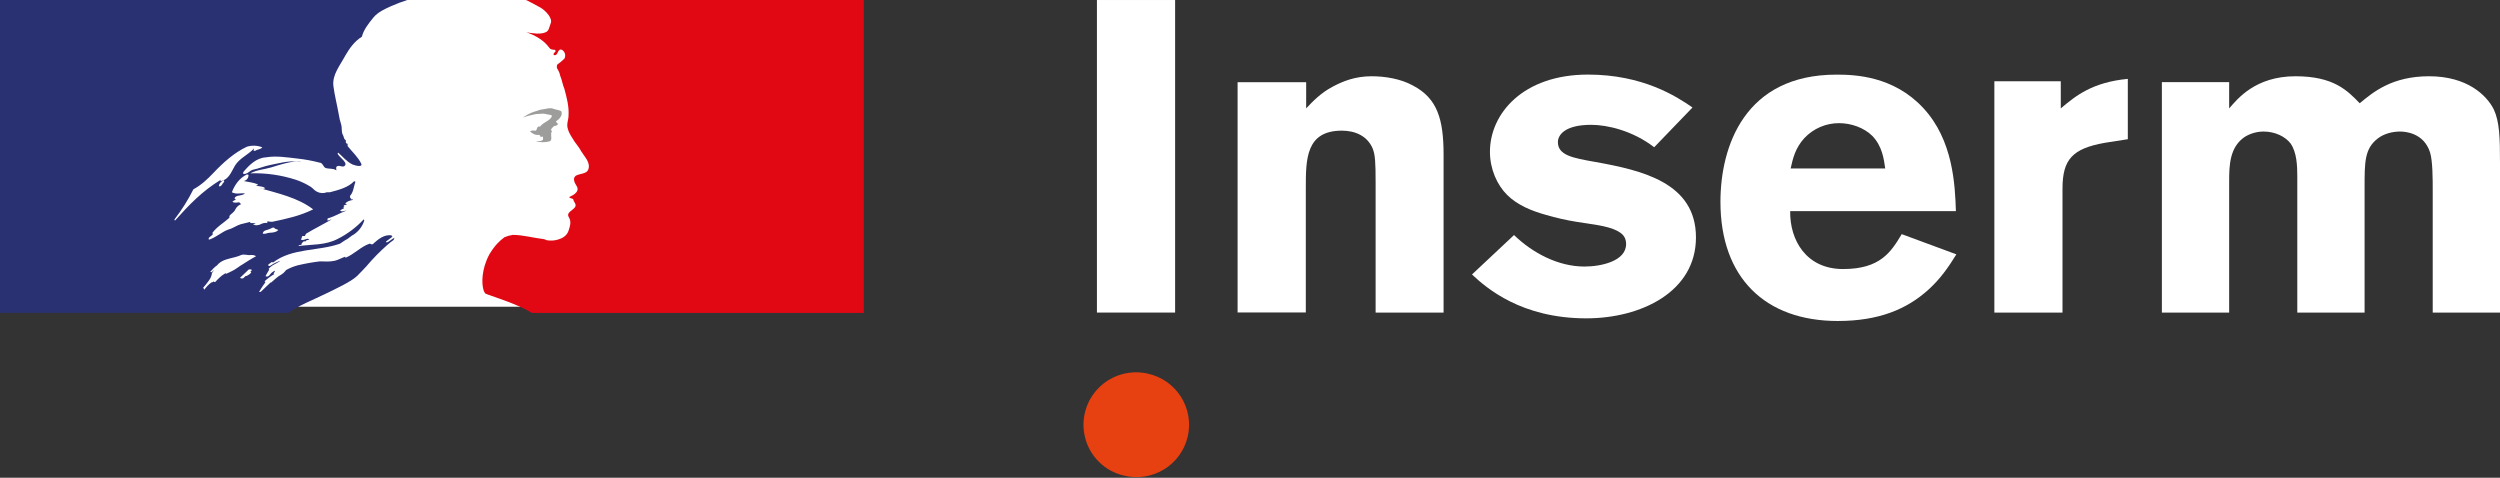
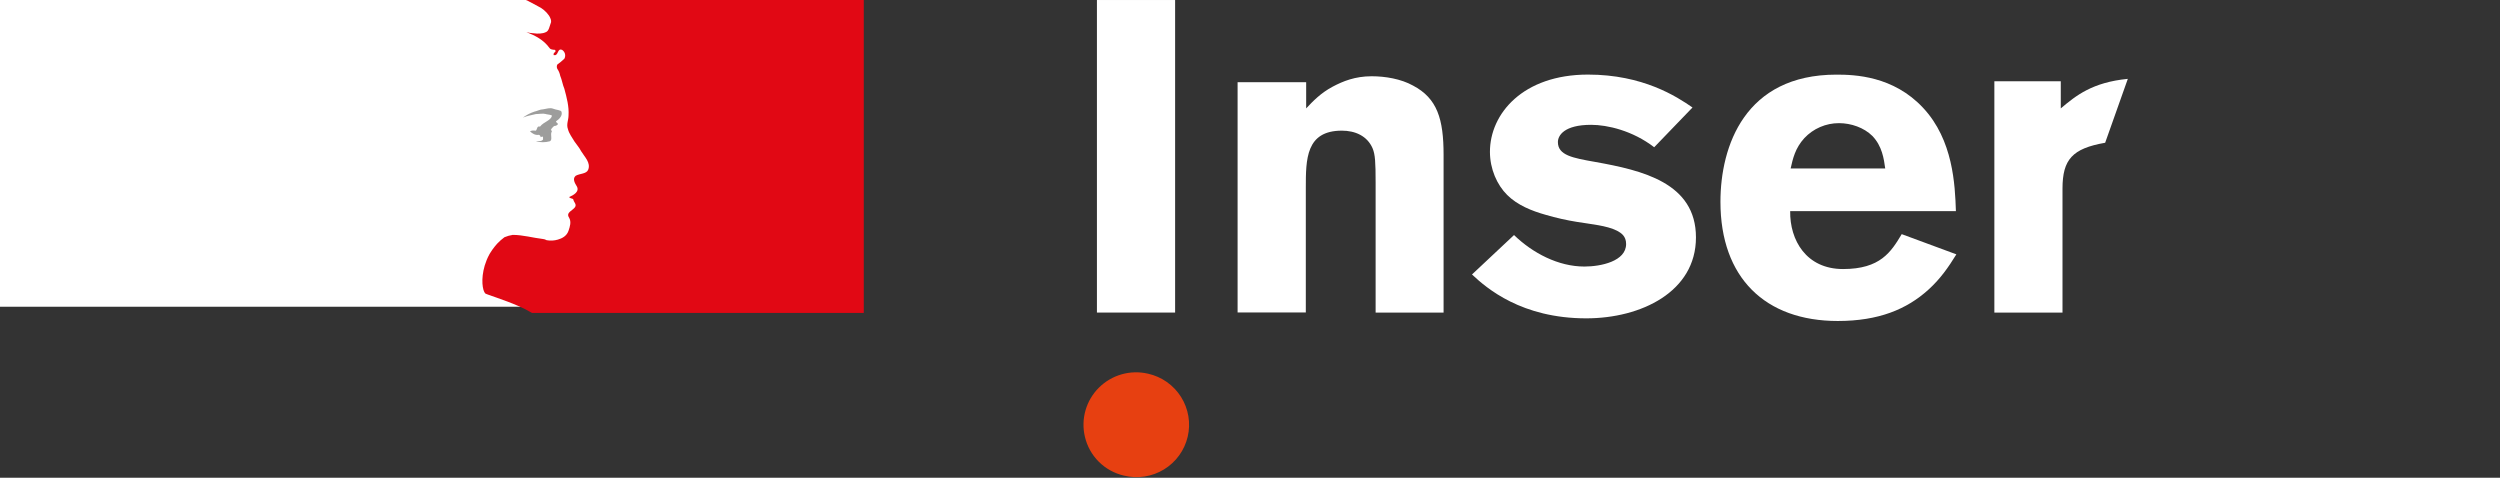
<svg xmlns="http://www.w3.org/2000/svg" width="157" height="30" viewBox="0 0 157 30" fill="none">
  <rect x="0" y="0" width="157" height="30" fill="#333333" stroke="none" />
  <rect width="46.016" height="19.263" fill="white" />
-   <path d="M22.426 17.332C22.637 17.121 22.852 16.895 23.064 16.665H23.059C23.444 16.215 23.859 15.792 24.303 15.401C24.431 15.284 24.567 15.176 24.709 15.078C24.746 15.04 24.746 14.966 24.783 14.929C24.597 15.003 24.485 15.152 24.298 15.226C24.261 15.226 24.224 15.189 24.261 15.152L24.66 14.854H24.634C24.597 14.854 24.597 14.817 24.597 14.78C24.113 14.706 23.736 15.039 23.404 15.337C23.329 15.374 23.255 15.3 23.218 15.3C22.658 15.486 22.249 15.967 21.687 16.191V16.116C21.464 16.191 21.247 16.325 21.017 16.377C20.681 16.451 20.384 16.414 20.085 16.414C19.63 16.469 19.177 16.549 18.731 16.654L18.691 16.664C18.45 16.729 18.216 16.822 17.997 16.942L17.971 16.957C17.953 16.98 17.934 17.003 17.917 17.021C17.847 17.112 17.76 17.189 17.661 17.247C17.431 17.363 17.245 17.565 17.043 17.73C17.025 17.742 17.004 17.748 16.983 17.748C16.782 17.939 16.585 18.13 16.383 18.32C16.347 18.337 16.307 18.341 16.269 18.334V18.334L16.291 18.298C16.322 18.246 16.354 18.193 16.386 18.141C16.419 18.088 16.459 18.026 16.496 17.968C16.547 17.892 16.6 17.816 16.655 17.742C16.662 17.736 16.665 17.727 16.665 17.718C16.665 17.709 16.662 17.701 16.655 17.694C16.648 17.687 16.64 17.682 16.631 17.679C16.622 17.676 16.613 17.674 16.604 17.675C16.794 17.497 17.004 17.341 17.229 17.21C17.229 17.21 17.229 17.205 17.229 17.203C17.205 17.212 17.169 17.192 17.187 17.166C17.205 17.14 17.229 17.098 17.252 17.065L17.264 17.032L17.236 17.002C17.174 17.038 17.116 17.079 17.06 17.124C16.971 17.204 16.901 17.368 16.766 17.366C16.747 17.366 16.728 17.363 16.71 17.358C16.696 17.357 16.683 17.352 16.671 17.345L16.675 17.337L16.681 17.326L16.687 17.317L16.704 17.285C16.709 17.274 16.716 17.263 16.722 17.253L16.736 17.227C16.745 17.212 16.754 17.195 16.762 17.18L16.782 17.146L16.83 17.064L16.853 17.025C16.867 17.003 16.879 16.98 16.893 16.957C16.896 16.951 16.899 16.945 16.899 16.938C16.9 16.93 16.899 16.923 16.896 16.917C16.894 16.91 16.889 16.905 16.884 16.9C16.878 16.896 16.872 16.893 16.865 16.891C16.934 16.801 17.021 16.726 17.12 16.669H17.109C17.251 16.598 17.396 16.511 17.537 16.431L17.599 16.378C17.389 16.449 17.19 16.547 17.006 16.669C16.983 16.678 16.962 16.69 16.942 16.704C16.925 16.707 16.906 16.706 16.89 16.7C16.873 16.694 16.858 16.683 16.847 16.669C16.841 16.661 16.838 16.652 16.838 16.642C16.875 16.568 16.987 16.531 17.062 16.457C17.099 16.457 17.137 16.457 17.137 16.494C18.329 15.566 19.969 15.788 21.346 15.305L21.681 15.082C21.868 15.008 22.017 14.823 22.241 14.712C22.543 14.504 22.765 14.202 22.875 13.854C22.871 13.826 22.858 13.799 22.837 13.779C22.37 14.283 21.816 14.698 21.201 15.006C20.418 15.415 19.561 15.341 18.741 15.452C18.778 15.378 18.853 15.378 18.927 15.378C18.927 15.266 19.001 15.229 19.076 15.155H19.192C19.229 15.155 19.229 15.08 19.266 15.08C19.341 15.08 19.453 15.043 19.416 15.043C19.304 14.895 19.08 15.155 18.894 15.043C18.968 14.969 18.931 14.858 19.005 14.821H19.154C19.162 14.765 19.189 14.713 19.229 14.672C19.789 14.338 20.31 14.078 20.832 13.781C20.72 13.781 20.646 13.893 20.534 13.819C20.609 13.819 20.534 13.707 20.609 13.707C21.018 13.595 21.354 13.372 21.764 13.224C21.615 13.224 21.503 13.335 21.354 13.224C21.429 13.187 21.466 13.113 21.578 13.113V13.002C21.578 12.964 21.615 12.964 21.652 12.964C21.624 12.96 21.598 12.947 21.578 12.927C21.615 12.853 21.726 12.89 21.801 12.816C21.764 12.816 21.689 12.816 21.689 12.779C21.801 12.63 21.988 12.588 22.174 12.556C22.137 12.481 22.025 12.556 22.025 12.481C22.025 12.444 22.062 12.444 22.099 12.444H22.025C21.95 12.407 21.988 12.333 21.988 12.296C22.212 12.036 22.212 11.702 22.323 11.405C22.286 11.405 22.249 11.405 22.249 11.368C21.876 11.776 21.279 11.925 20.718 12.073H20.531C20.429 12.113 20.32 12.131 20.21 12.124C20.101 12.118 19.994 12.088 19.897 12.036C19.749 11.962 19.674 11.845 19.525 11.739C19.233 11.554 18.92 11.404 18.593 11.294C17.667 10.992 16.696 10.854 15.722 10.885C16.133 10.662 16.584 10.644 17.027 10.514C17.661 10.323 18.257 10.105 18.928 10.142C18.817 10.105 18.667 10.142 18.555 10.142C18.034 10.105 17.512 10.254 16.953 10.365C16.58 10.44 16.245 10.587 15.872 10.662C15.648 10.736 15.536 10.959 15.275 10.922V10.81C15.648 10.365 16.096 9.919 16.692 9.882C17.361 9.771 17.997 9.882 18.667 9.956C19.145 10.007 19.619 10.094 20.084 10.217C20.27 10.217 20.307 10.514 20.457 10.551C20.68 10.624 20.904 10.551 21.127 10.699C21.127 10.624 21.089 10.551 21.127 10.477C21.276 10.328 21.462 10.514 21.612 10.44C21.909 10.249 21.35 9.919 21.201 9.66C21.205 9.632 21.218 9.606 21.238 9.586C21.537 9.845 21.76 10.142 22.133 10.328C22.32 10.402 22.766 10.519 22.692 10.291C22.5 9.882 22.133 9.548 21.831 9.177V9.028C21.756 9.028 21.756 8.991 21.719 8.954V8.806C21.57 8.732 21.608 8.583 21.533 8.471C21.421 8.281 21.496 8.025 21.421 7.804C21.354 7.598 21.304 7.387 21.272 7.172C21.16 6.541 21.011 5.985 20.936 5.39C20.861 4.685 21.346 4.128 21.681 3.497C21.943 3.051 22.241 2.606 22.725 2.308C22.837 1.863 23.136 1.492 23.433 1.12C23.731 0.748 24.226 0.538 24.581 0.377C24.908 0.234 25.241 0.108 25.581 0H0V19.65H18.116C18.826 19.141 19.535 18.899 20.526 18.411C20.992 18.181 22.063 17.691 22.426 17.33V17.332ZM16.694 14.673C16.619 14.673 16.47 14.711 16.507 14.636C16.544 14.45 16.805 14.45 16.955 14.376C17.029 14.339 17.141 14.265 17.216 14.302C17.29 14.413 17.402 14.376 17.476 14.45C17.253 14.673 16.955 14.562 16.694 14.673V14.673ZM10.991 13.857C10.971 13.837 10.957 13.81 10.954 13.782C11.412 13.191 11.811 12.557 12.146 11.888C12.631 11.628 13.033 11.25 13.414 10.848C14.047 10.181 14.718 9.587 15.501 9.215C15.819 9.116 16.161 9.129 16.47 9.252C16.358 9.401 16.172 9.364 16.023 9.475C16.003 9.478 15.982 9.476 15.963 9.469C15.943 9.463 15.926 9.452 15.911 9.438C15.925 9.423 15.936 9.406 15.942 9.386C15.949 9.367 15.951 9.347 15.948 9.326C15.575 9.734 15.054 9.92 14.755 10.403C14.532 10.774 14.383 11.261 13.894 11.369C13.746 11.406 13.931 11.257 13.857 11.295C12.702 12 11.882 12.854 10.986 13.857H10.991ZM14.079 11.406C14.042 11.479 14.001 11.488 13.968 11.554C13.939 11.62 13.885 11.674 13.818 11.703C13.782 11.703 13.745 11.703 13.745 11.665C13.761 11.589 13.797 11.518 13.849 11.459C13.901 11.401 13.968 11.357 14.042 11.332C14.079 11.332 14.079 11.369 14.079 11.406ZM15.81 16.969C15.787 17.012 15.755 17.049 15.715 17.077C15.762 17.087 15.794 17.107 15.764 17.134C15.684 17.22 15.586 17.287 15.477 17.331C15.459 17.335 15.439 17.338 15.42 17.338C15.374 17.383 15.324 17.427 15.28 17.469C15.236 17.511 15.031 17.48 15.094 17.424C15.189 17.34 15.277 17.25 15.369 17.165C15.424 17.119 15.476 17.069 15.524 17.017C15.548 16.987 15.575 16.959 15.605 16.935C15.635 16.913 15.832 16.896 15.802 16.969H15.81ZM15.132 16.662L15.123 16.668C14.984 16.764 14.844 16.867 14.698 16.954C14.551 17.042 14.371 17.116 14.206 17.195C14.205 17.191 14.203 17.189 14.201 17.186C14.194 17.176 14.184 17.169 14.172 17.166C14.161 17.163 14.149 17.165 14.138 17.171C14.001 17.249 13.874 17.345 13.763 17.457L13.711 17.506L13.658 17.559L13.652 17.565C13.626 17.592 13.6 17.619 13.57 17.652C13.557 17.672 13.54 17.69 13.521 17.704C13.498 17.72 13.434 17.72 13.44 17.677V17.669L13.374 17.703C13.353 17.713 13.335 17.724 13.316 17.735C13.307 17.733 13.299 17.733 13.29 17.735C13.28 17.735 13.271 17.738 13.263 17.744C13.217 17.78 13.168 17.817 13.128 17.857C13.05 17.927 12.978 18.004 12.912 18.086V18.086C12.909 18.089 12.907 18.093 12.905 18.096L12.893 18.11L12.882 18.126V18.13C12.873 18.142 12.865 18.155 12.857 18.167C12.848 18.175 12.838 18.18 12.826 18.181L12.812 18.159L12.801 18.141C12.79 18.122 12.779 18.102 12.77 18.082C12.766 18.076 12.763 18.07 12.76 18.064C12.801 18.021 12.839 17.976 12.878 17.93L12.884 17.921C12.898 17.905 12.91 17.889 12.924 17.873C12.937 17.857 12.966 17.821 12.986 17.794L13.009 17.764C13.05 17.711 13.089 17.66 13.126 17.607L13.141 17.584C13.159 17.558 13.176 17.531 13.193 17.504C13.207 17.48 13.22 17.456 13.234 17.43C13.233 17.427 13.233 17.424 13.234 17.421L13.239 17.408C13.253 17.38 13.265 17.351 13.275 17.321V17.312L13.283 17.288C13.288 17.274 13.292 17.261 13.295 17.247V17.238C13.295 17.22 13.305 17.203 13.307 17.184C13.31 17.176 13.31 17.167 13.307 17.159C13.349 17.087 13.398 17.02 13.455 16.958L13.438 16.968C13.384 17.002 13.348 17.051 13.299 17.087C13.249 17.123 13.184 17.068 13.232 17.032C13.264 17.007 13.289 16.98 13.317 16.955C13.317 16.953 13.317 16.951 13.317 16.949C13.376 16.881 13.44 16.817 13.508 16.758C13.551 16.727 13.589 16.701 13.623 16.67L13.64 16.656C13.665 16.622 13.693 16.59 13.724 16.561V16.561C14.081 16.218 14.68 16.233 15.151 16.014C15.342 15.939 15.561 16.051 15.747 16.014C15.864 16.002 15.982 16.028 16.083 16.088C15.748 16.27 15.438 16.475 15.133 16.666L15.132 16.662ZM15.898 14.082C15.861 14.045 16.01 14.082 16.048 14.009H15.749C15.712 14.009 15.712 13.972 15.712 13.935C15.525 13.972 15.302 14.045 15.116 14.082C14.854 14.157 14.631 14.343 14.333 14.417C13.923 14.566 13.588 14.899 13.14 15.048C13.103 15.048 13.103 15.011 13.103 14.974C13.14 14.863 13.289 14.826 13.364 14.714C13.364 14.677 13.364 14.64 13.326 14.64C13.625 14.231 14.034 14.009 14.408 13.675V13.558C14.52 13.41 14.705 13.335 14.78 13.149C14.856 12.994 14.99 12.875 15.153 12.816C15.116 12.779 15.041 12.779 15.041 12.704C14.892 12.704 14.743 12.779 14.593 12.667C14.659 12.604 14.739 12.558 14.828 12.536C14.793 12.529 14.763 12.509 14.743 12.481C14.705 12.407 14.815 12.324 14.934 12.296C15.083 12.259 15.27 12.259 15.382 12.148C15.12 12.111 14.822 12.222 14.561 12.073C14.747 11.59 15.046 11.182 15.494 10.959C15.53 10.959 15.605 10.959 15.605 10.996C15.609 11.084 15.581 11.169 15.526 11.238C15.471 11.306 15.393 11.352 15.307 11.368C15.605 11.442 15.903 11.442 16.202 11.59C16.164 11.664 16.09 11.627 16.052 11.627C16.239 11.739 16.462 11.664 16.649 11.813C16.537 11.925 16.425 11.813 16.313 11.813C17.469 12.148 18.699 12.407 19.668 13.148C18.848 13.556 17.991 13.742 17.096 13.928C16.995 13.934 16.894 13.921 16.798 13.891C16.798 13.928 16.798 14.002 16.761 14.002C16.631 13.987 16.501 14.013 16.387 14.076C16.239 14.15 16.015 14.187 15.903 14.076" fill="#293173" />
  <path d="M54.245 0H33.026C33.097 0.024 33.164 0.056 33.227 0.095C33.4 0.191 33.623 0.307 33.763 0.381C34.049 0.513 34.295 0.718 34.474 0.976C34.549 1.087 34.66 1.31 34.585 1.458C34.511 1.644 34.474 1.941 34.288 2.015C34.064 2.126 33.765 2.126 33.505 2.089C33.353 2.083 33.203 2.058 33.057 2.015C33.617 2.238 34.138 2.498 34.511 3.018C34.549 3.092 34.697 3.129 34.846 3.129C34.884 3.129 34.884 3.203 34.884 3.241C34.809 3.315 34.734 3.352 34.772 3.464H34.884C35.07 3.389 35.033 3.018 35.294 3.129C35.386 3.186 35.452 3.275 35.48 3.378C35.507 3.481 35.494 3.591 35.443 3.686C35.303 3.82 35.154 3.945 34.996 4.057C34.977 4.098 34.968 4.143 34.968 4.188C34.968 4.232 34.977 4.277 34.996 4.318C35.089 4.451 35.152 4.602 35.182 4.761C35.294 5.021 35.331 5.318 35.443 5.578C35.592 6.135 35.741 6.692 35.704 7.249C35.704 7.546 35.554 7.806 35.666 8.106C35.741 8.404 35.928 8.627 36.077 8.886C36.226 9.109 36.374 9.258 36.486 9.481C36.71 9.852 37.121 10.223 36.934 10.668C36.822 10.929 36.412 10.891 36.151 11.04C35.928 11.231 36.114 11.522 36.226 11.707C36.412 12.042 36.002 12.265 35.741 12.374C35.816 12.486 35.965 12.449 36.002 12.523C36.039 12.714 36.226 12.821 36.114 13.006C35.965 13.229 35.517 13.34 35.741 13.674C35.89 13.934 35.794 14.222 35.704 14.49C35.592 14.825 35.294 14.973 35.034 15.047C34.804 15.115 34.562 15.128 34.326 15.084C34.258 15.043 34.181 15.018 34.102 15.01C33.468 14.936 32.834 14.751 32.201 14.751C32.021 14.778 31.846 14.828 31.679 14.898C31.517 15.017 31.366 15.151 31.228 15.297C31.199 15.327 31.172 15.357 31.146 15.392L31.098 15.449L31.066 15.487C30.957 15.622 30.858 15.764 30.769 15.912L30.752 15.941L30.723 15.993C30.606 16.21 30.512 16.438 30.441 16.674C30.189 17.524 30.299 18.253 30.477 18.431C30.526 18.48 31.707 18.843 32.53 19.207C32.833 19.335 33.127 19.483 33.409 19.652H54.245V0Z" fill="#E10814" />
  <path d="M34.289 7.168C34.438 7.206 34.661 7.206 34.661 7.28C34.587 7.576 34.14 7.651 33.916 7.947H33.804C33.692 8.021 33.729 8.207 33.617 8.207C33.505 8.183 33.387 8.196 33.282 8.244C33.432 8.392 33.617 8.504 33.841 8.467C33.873 8.477 33.9 8.497 33.92 8.524C33.94 8.55 33.951 8.582 33.953 8.615C33.982 8.613 34.008 8.599 34.028 8.578C34.065 8.578 34.102 8.578 34.102 8.615V8.764C33.99 8.913 33.804 8.838 33.654 8.875C33.937 8.951 34.234 8.951 34.516 8.875C34.74 8.801 34.516 8.429 34.665 8.244C34.59 8.244 34.665 8.133 34.59 8.133C34.665 8.059 34.74 7.942 34.814 7.91C34.858 7.911 34.901 7.901 34.94 7.882C34.979 7.863 35.013 7.834 35.038 7.798C35.038 7.724 34.889 7.687 34.926 7.613C35.15 7.465 35.336 7.242 35.262 7.019C35.225 6.907 34.926 6.907 34.74 6.828C34.553 6.749 34.33 6.828 34.106 6.865C33.92 6.865 33.733 6.977 33.547 7.014C33.293 7.1 33.054 7.226 32.838 7.386C33.1 7.274 33.361 7.237 33.658 7.163C33.882 7.163 34.073 7.107 34.293 7.163" fill="#9D9D9C" />
  <path d="M72.095 23.467C71.548 23.34 70.978 23.354 70.438 23.508C69.898 23.662 69.407 23.95 69.01 24.346C68.613 24.741 68.324 25.231 68.17 25.769C68.016 26.307 68.002 26.875 68.13 27.42C68.267 28.017 68.57 28.563 69.004 28.997C69.439 29.43 69.987 29.732 70.586 29.869C71.01 29.973 71.45 29.992 71.881 29.925C72.312 29.858 72.726 29.707 73.098 29.48C73.47 29.253 73.793 28.954 74.049 28.602C74.304 28.25 74.487 27.851 74.587 27.427C74.687 27.004 74.701 26.566 74.63 26.137C74.558 25.708 74.402 25.298 74.17 24.929C73.939 24.561 73.636 24.242 73.28 23.991C72.923 23.74 72.521 23.562 72.095 23.467" fill="#E74011" />
  <path d="M73.797 0.001H68.887V19.629H73.797V0.001Z" fill="white" />
  <path d="M82.027 6.807C82.447 6.361 82.941 5.84 83.7 5.438C84.341 5.099 85.102 4.789 86.137 4.789C86.999 4.789 87.98 4.955 88.734 5.372C90.265 6.176 90.657 7.48 90.657 9.73V19.63H86.389V11.476C86.389 10.174 86.36 9.701 86.198 9.313C85.863 8.537 85.107 8.205 84.269 8.205C82.005 8.205 82.005 10.006 82.005 11.808V19.624H77.721V5.161H82.027V6.807Z" fill="white" />
  <path d="M95.081 14.761C96.255 15.897 97.865 16.739 99.5 16.739C100.541 16.739 102.12 16.406 102.12 15.324C102.12 14.825 101.81 14.632 101.556 14.493C100.909 14.162 99.894 14.078 99.049 13.938C98.385 13.832 97.729 13.684 97.083 13.495C96.191 13.246 95.299 12.885 94.655 12.248C94.011 11.61 93.568 10.613 93.568 9.532C93.568 7.149 95.632 4.684 99.725 4.684C103.175 4.684 105.289 6.057 106.289 6.75L103.883 9.247C102.523 8.199 100.936 7.839 99.923 7.839C98.233 7.839 97.836 8.507 97.836 8.922C97.836 9.753 98.768 9.92 100.176 10.169C103.119 10.695 106.506 11.472 106.506 14.91C106.506 18.324 103.062 19.992 99.617 19.992C95.553 19.992 93.359 18.1 92.441 17.237L95.081 14.761Z" fill="white" />
  <path d="M112.452 10.581C112.589 9.974 112.731 9.311 113.313 8.674C113.591 8.377 113.928 8.139 114.303 7.978C114.678 7.816 115.082 7.733 115.49 7.734C116.243 7.734 117.054 8.011 117.583 8.536C118.198 9.172 118.308 9.974 118.392 10.58L112.452 10.581ZM119.428 14.704C118.758 15.822 118.088 16.896 115.744 16.896C113.427 16.896 112.395 15.077 112.423 13.26H122.831C122.775 11.617 122.664 8.79 120.766 6.768C118.899 4.767 116.477 4.687 115.328 4.687C109.579 4.687 108.044 9.177 108.044 12.675C108.044 17.44 110.857 20.158 115.412 20.158C117.981 20.158 119.749 19.421 121.105 18.191C121.86 17.506 122.354 16.791 122.86 15.973L119.428 14.704Z" fill="white" />
-   <path d="M129.417 6.807C130.374 6 131.401 5.17 133.627 4.952V8.743L132.204 8.965C130.142 9.326 129.525 10.014 129.525 11.85V19.63H125.246V5.104H129.417V6.807Z" fill="white" />
-   <path d="M139.991 6.81C140.498 6.227 141.624 4.789 144.156 4.789C146.548 4.789 147.409 5.677 148.19 6.484C149.032 5.788 150.213 4.789 152.549 4.789C154.941 4.789 156.166 5.983 156.611 6.872C156.972 7.651 157 8.65 157 10.203V19.63H152.775V12.032C152.775 11.2 152.775 10.119 152.606 9.565C152.212 8.345 151.057 8.261 150.719 8.261C150.298 8.261 149.734 8.373 149.312 8.705C148.496 9.344 148.496 10.175 148.496 11.755V19.63H144.27V11.063C144.27 10.424 144.24 9.565 143.849 9.011C143.51 8.568 142.862 8.261 142.158 8.261C141.741 8.261 141.331 8.377 140.975 8.594C140.019 9.232 139.991 10.396 139.991 11.38V19.63H135.766V5.157H139.991V6.81Z" fill="white" />
+   <path d="M129.417 6.807C130.374 6 131.401 5.17 133.627 4.952L132.204 8.965C130.142 9.326 129.525 10.014 129.525 11.85V19.63H125.246V5.104H129.417V6.807Z" fill="white" />
</svg>